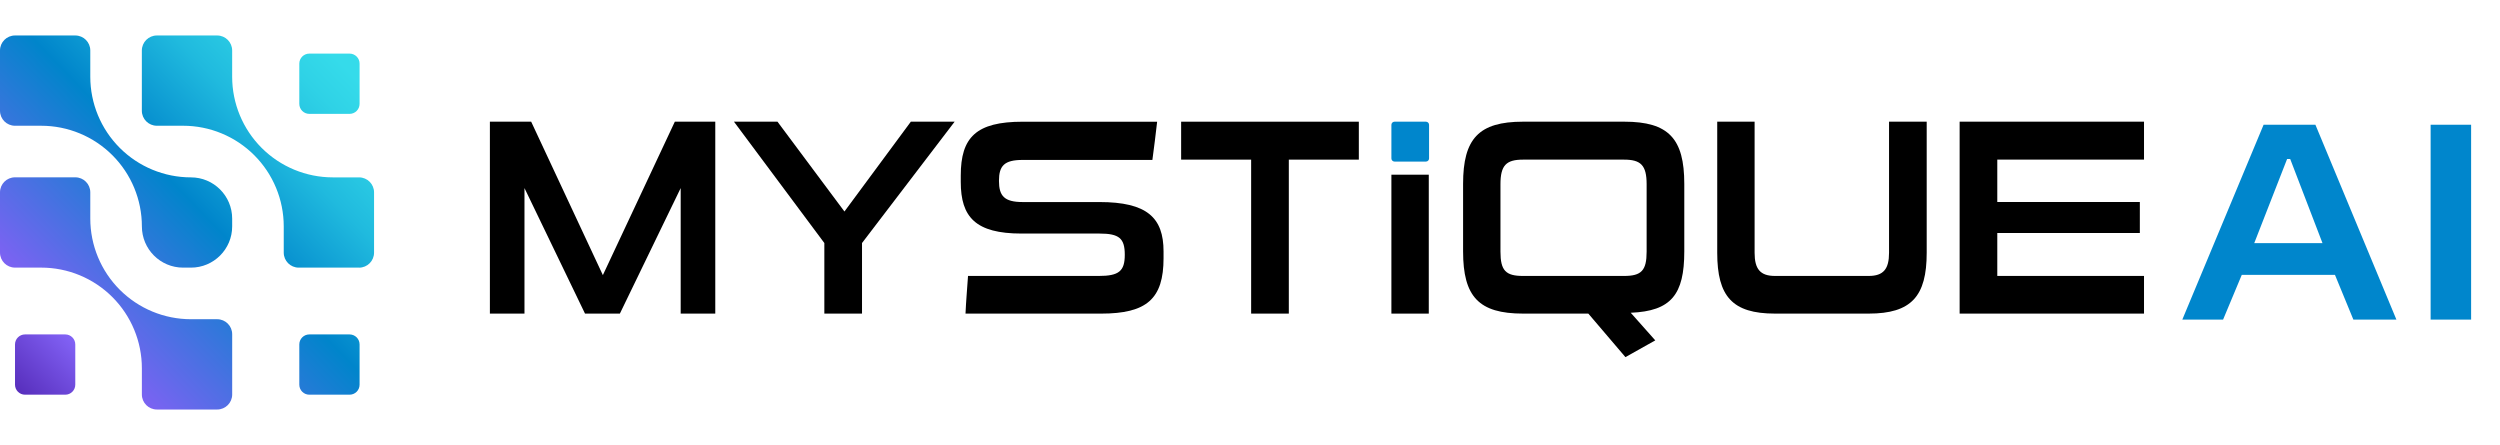
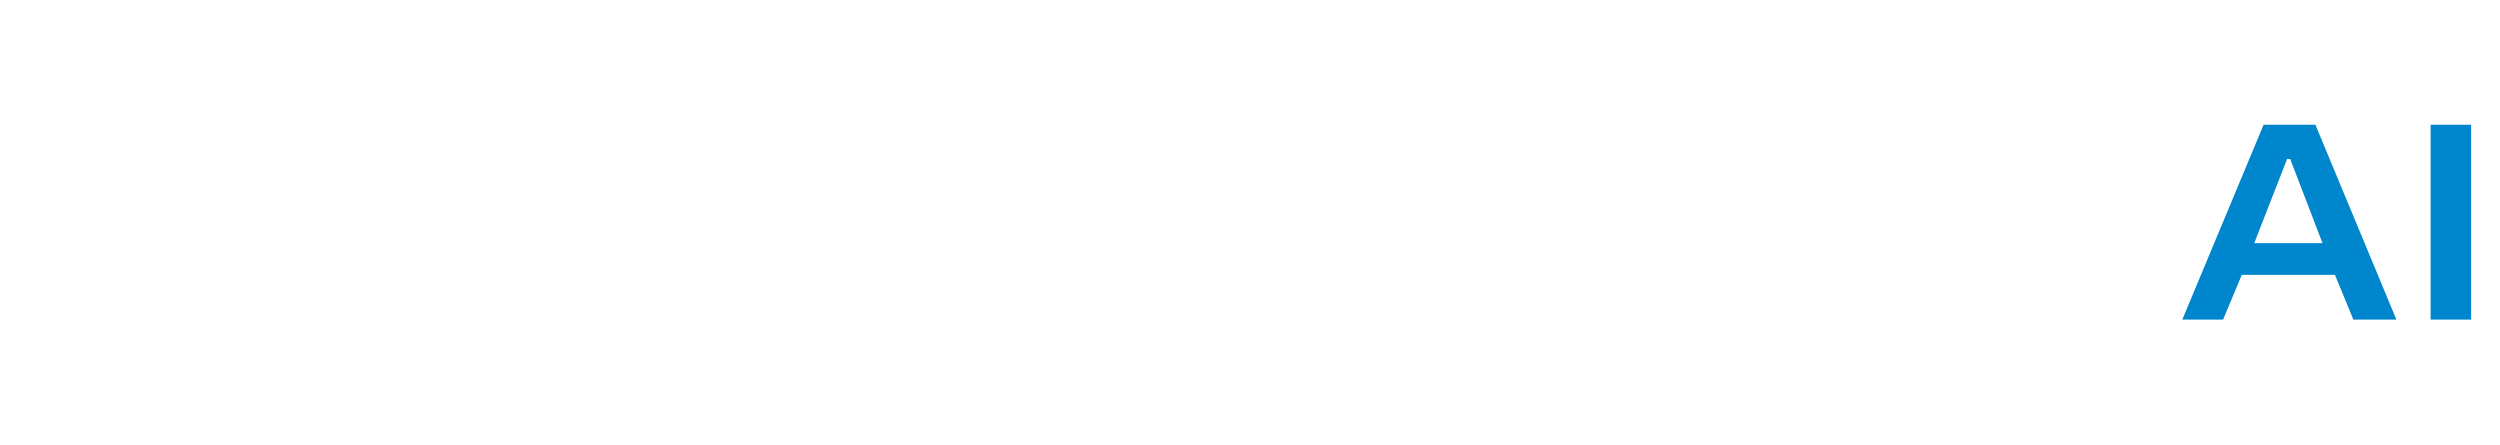
<svg xmlns="http://www.w3.org/2000/svg" width="618" height="110" viewBox="0 0 618 110" fill="none">
  <g clip-path="url(#clip0_8089_215)">
    <path d="M88.751 66.159H73.851C71.804 66.159 70.141 64.5 70.141 62.45V55.962C70.141 49.365 67.522 43.038 62.854 38.37C58.189 33.706 51.863 31.083 45.263 31.083H38.775C36.727 31.083 35.065 29.424 35.065 27.373V12.479C35.074 10.429 36.733 8.77 38.781 8.77H53.68C55.728 8.77 57.39 10.429 57.39 12.479V18.967C57.39 25.564 60.01 31.891 64.677 36.559C69.342 41.223 75.669 43.846 82.269 43.846H88.757C90.804 43.846 92.466 45.505 92.466 47.556V62.455C92.466 64.503 90.807 66.165 88.757 66.165L88.751 66.159Z" fill="url(#paint0_linear_8089_215)" />
    <path d="M53.68 101.23H38.781C36.733 101.23 35.071 99.571 35.071 97.52V91.032C35.071 84.435 32.451 78.109 27.783 73.441C23.119 68.776 16.792 66.154 10.192 66.154H3.71C1.662 66.154 0 64.494 0 62.444V47.544C0 45.497 1.659 43.834 3.71 43.834H18.61C20.657 43.834 22.319 45.494 22.319 47.544V54.032C22.319 60.629 24.939 66.956 29.607 71.624C34.271 76.288 40.598 78.911 47.198 78.911H53.686C55.733 78.911 57.396 80.57 57.396 82.621V97.52C57.396 99.568 55.736 101.23 53.686 101.23H53.68Z" fill="url(#paint1_linear_8089_215)" />
-     <path d="M47.192 66.159H45.268C39.638 66.159 35.074 61.596 35.074 55.965C35.074 49.367 32.454 43.041 27.786 38.373C23.122 33.709 16.795 31.086 10.195 31.086H3.71C1.659 31.086 0 29.427 0 27.376V12.479C0 10.429 1.659 8.77 3.71 8.77H18.61C20.657 8.77 22.319 10.429 22.319 12.479V18.967C22.319 25.564 24.939 31.891 29.607 36.559C34.271 41.223 40.598 43.846 47.198 43.846C52.829 43.846 57.393 48.41 57.393 54.041V55.965C57.393 61.596 52.829 66.159 47.198 66.159H47.192Z" fill="url(#paint2_linear_8089_215)" />
    <path d="M16.133 82.669H6.186C4.818 82.669 3.71 83.778 3.71 85.145V95.093C3.71 96.46 4.818 97.569 6.186 97.569H16.133C17.501 97.569 18.61 96.46 18.61 95.093V85.145C18.61 83.778 17.501 82.669 16.133 82.669Z" fill="url(#paint3_linear_8089_215)" />
    <path d="M86.413 82.669H76.465C75.098 82.669 73.989 83.778 73.989 85.145V95.093C73.989 96.46 75.098 97.569 76.465 97.569H86.413C87.78 97.569 88.889 96.46 88.889 95.093V85.145C88.889 83.778 87.78 82.669 86.413 82.669Z" fill="url(#paint4_linear_8089_215)" />
    <path d="M86.413 13.25H76.465C75.098 13.25 73.989 14.359 73.989 15.726V25.674C73.989 27.041 75.098 28.15 76.465 28.15H86.413C87.78 28.15 88.889 27.041 88.889 25.674V15.726C88.889 14.359 87.78 13.25 86.413 13.25Z" fill="url(#paint5_linear_8089_215)" />
    <path d="M168.265 77.522V46.492L153.233 77.522H144.614L129.651 46.492V77.522H121.101V30.082H131.307L149.028 68.008L166.818 30.082H176.817V77.522H168.267H168.265Z" fill="black" />
    <path d="M203.778 77.522V60.077L181.436 30.082H192.194L208.745 52.286L225.157 30.082H235.984L213.09 60.077V77.522H203.781H203.778Z" fill="black" />
    <path d="M287.631 63.801C287.631 73.869 283.493 77.525 272.185 77.525H238.673C238.811 74.422 239.088 71.319 239.295 68.216H271.564C276.597 68.216 278.046 67.042 278.046 62.976C278.046 58.909 276.666 57.736 271.771 57.736H252.532C241.155 57.736 237.5 53.667 237.5 44.979V43.394C237.5 33.947 241.293 30.088 252.808 30.088H286.044C285.699 33.26 285.285 36.363 284.871 39.535H252.805C248.256 39.535 246.944 40.981 246.944 44.706C246.944 48.43 248.256 49.946 252.805 49.946H271.768C283.559 49.946 287.629 53.808 287.629 62.151V63.804L287.631 63.801Z" fill="black" />
    <path d="M309.283 77.522V39.46H291.977V30.082H335.902V39.46H318.595V77.522H309.286H309.283Z" fill="black" />
    <path d="M352.493 30.082H344.725C344.3 30.082 343.954 30.427 343.954 30.853V39.172C343.954 39.598 344.3 39.943 344.725 39.943H352.493C352.918 39.943 353.264 39.598 353.264 39.172V30.853C353.264 30.427 352.918 30.082 352.493 30.082Z" fill="#0086CC" />
    <path d="M353.194 43.184H343.954V77.524H353.194V43.184Z" fill="black" />
    <path d="M401.807 88.28L392.636 77.522H376.5C365.537 77.522 361.675 73.317 361.675 62.145V45.456C361.675 34.286 365.537 30.079 376.5 30.079H401.531C412.494 30.079 416.356 34.284 416.356 45.456V62.145C416.356 72.831 413.115 76.9 403.116 77.314L409.184 84.142L401.807 88.28ZM407.047 45.528C407.047 40.84 405.601 39.46 401.462 39.46H376.5C372.362 39.46 370.915 40.838 370.915 45.528V62.216C370.915 66.904 372.227 68.215 376.5 68.215H401.462C405.739 68.215 407.047 66.904 407.047 62.216V45.528Z" fill="black" />
    <path d="M438.77 77.522C428.219 77.522 424.498 73.245 424.498 62.49V30.082H433.738V62.49C433.738 66.49 435.118 68.213 438.77 68.213H461.938C465.593 68.213 466.971 66.49 466.971 62.49V30.082H476.28V62.49C476.28 73.248 472.487 77.522 461.938 77.522H438.77Z" fill="black" />
    <path d="M484.421 77.522V30.082H530V39.46H493.73V49.94H528.968V57.595H493.73V68.216H530V77.525H484.421V77.522Z" fill="black" />
  </g>
  <path d="M539.47 79L559.56 30.84H572.37L592.39 79H581.75L577.2 67.94H554.17L549.55 79H539.47ZM557.25 60.1H574.12L566.14 39.31H565.37L557.25 60.1ZM600.85 79V30.84H610.86V79H600.85Z" fill="#0086CC" />
  <defs>
    <linearGradient id="paint0_linear_8089_215" x1="3.624" y1="95.749" x2="85.329" y2="16.569" gradientUnits="userSpaceOnUse">
      <stop stop-color="#582FBD" />
      <stop offset="0.16" stop-color="#8161F4" />
      <stop offset="0.56" stop-color="#0085CB" />
      <stop offset="0.62" stop-color="#0993D0" />
      <stop offset="0.78" stop-color="#20BADE" />
      <stop offset="0.92" stop-color="#2FD2E6" />
      <stop offset="1" stop-color="#35DBEA" />
    </linearGradient>
    <linearGradient id="paint1_linear_8089_215" x1="4.164" y1="96.31" x2="85.869" y2="17.127" gradientUnits="userSpaceOnUse">
      <stop stop-color="#582FBD" />
      <stop offset="0.16" stop-color="#8161F4" />
      <stop offset="0.56" stop-color="#0085CB" />
      <stop offset="0.62" stop-color="#0993D0" />
      <stop offset="0.78" stop-color="#20BADE" />
      <stop offset="0.92" stop-color="#2FD2E6" />
      <stop offset="1" stop-color="#35DBEA" />
    </linearGradient>
    <linearGradient id="paint2_linear_8089_215" x1="-13.459" y1="76.446" x2="66.075" y2="-0.632" gradientUnits="userSpaceOnUse">
      <stop stop-color="#582FBD" />
      <stop offset="0.16" stop-color="#8161F4" />
      <stop offset="0.56" stop-color="#0085CB" />
      <stop offset="0.62" stop-color="#0993D0" />
      <stop offset="0.78" stop-color="#20BADE" />
      <stop offset="0.92" stop-color="#2FD2E6" />
      <stop offset="1" stop-color="#35DBEA" />
    </linearGradient>
    <linearGradient id="paint3_linear_8089_215" x1="4.458" y1="96.611" x2="86.163" y2="17.428" gradientUnits="userSpaceOnUse">
      <stop stop-color="#582FBD" />
      <stop offset="0.16" stop-color="#8161F4" />
      <stop offset="0.56" stop-color="#0085CB" />
      <stop offset="0.62" stop-color="#0993D0" />
      <stop offset="0.78" stop-color="#20BADE" />
      <stop offset="0.92" stop-color="#2FD2E6" />
      <stop offset="1" stop-color="#35DBEA" />
    </linearGradient>
    <linearGradient id="paint4_linear_8089_215" x1="38.499" y1="131.734" x2="120.201" y2="52.551" gradientUnits="userSpaceOnUse">
      <stop stop-color="#582FBD" />
      <stop offset="0.16" stop-color="#8161F4" />
      <stop offset="0.56" stop-color="#0085CB" />
      <stop offset="0.62" stop-color="#0993D0" />
      <stop offset="0.78" stop-color="#20BADE" />
      <stop offset="0.92" stop-color="#2FD2E6" />
      <stop offset="1" stop-color="#35DBEA" />
    </linearGradient>
    <linearGradient id="paint5_linear_8089_215" x1="3.805" y1="95.936" x2="85.51" y2="16.756" gradientUnits="userSpaceOnUse">
      <stop stop-color="#582FBD" />
      <stop offset="0.16" stop-color="#8161F4" />
      <stop offset="0.56" stop-color="#0085CB" />
      <stop offset="0.62" stop-color="#0993D0" />
      <stop offset="0.78" stop-color="#20BADE" />
      <stop offset="0.92" stop-color="#2FD2E6" />
      <stop offset="1" stop-color="#35DBEA" />
    </linearGradient>
    <clipPath id="clip0_8089_215">
-       <rect width="530" height="92.461" fill="white" transform="translate(0 8.77)" />
-     </clipPath>
+       </clipPath>
  </defs>
</svg>